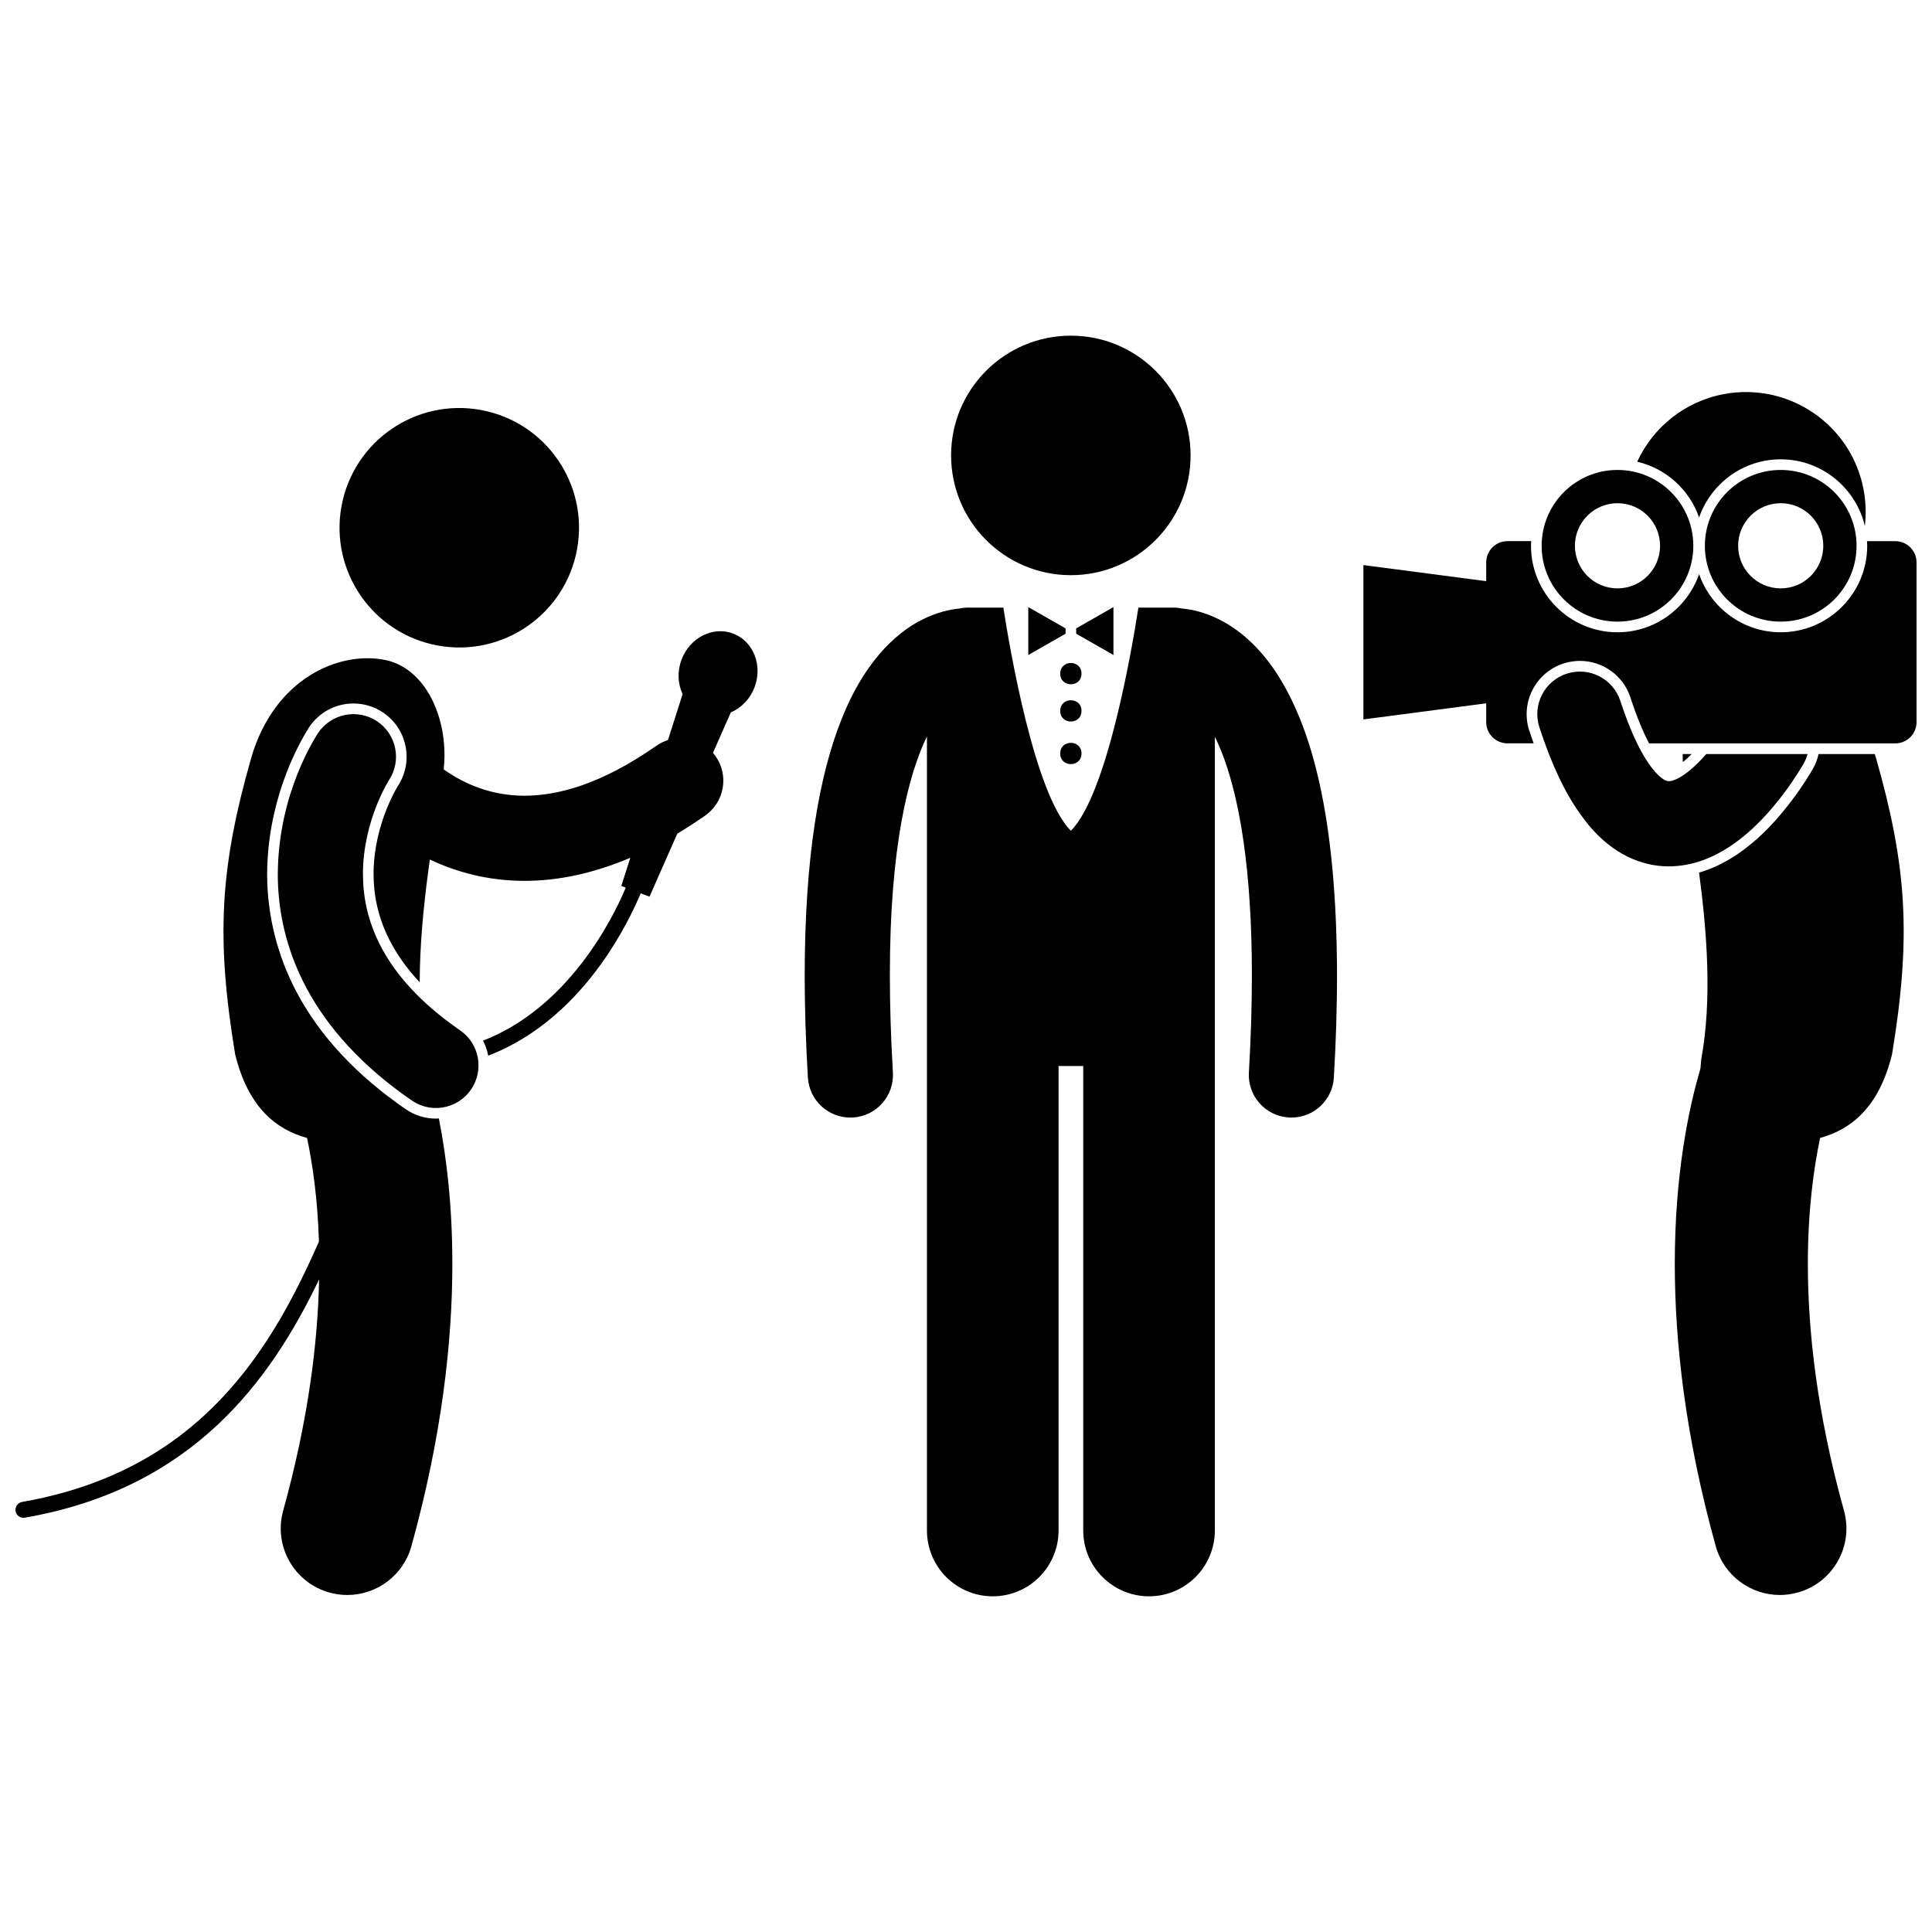
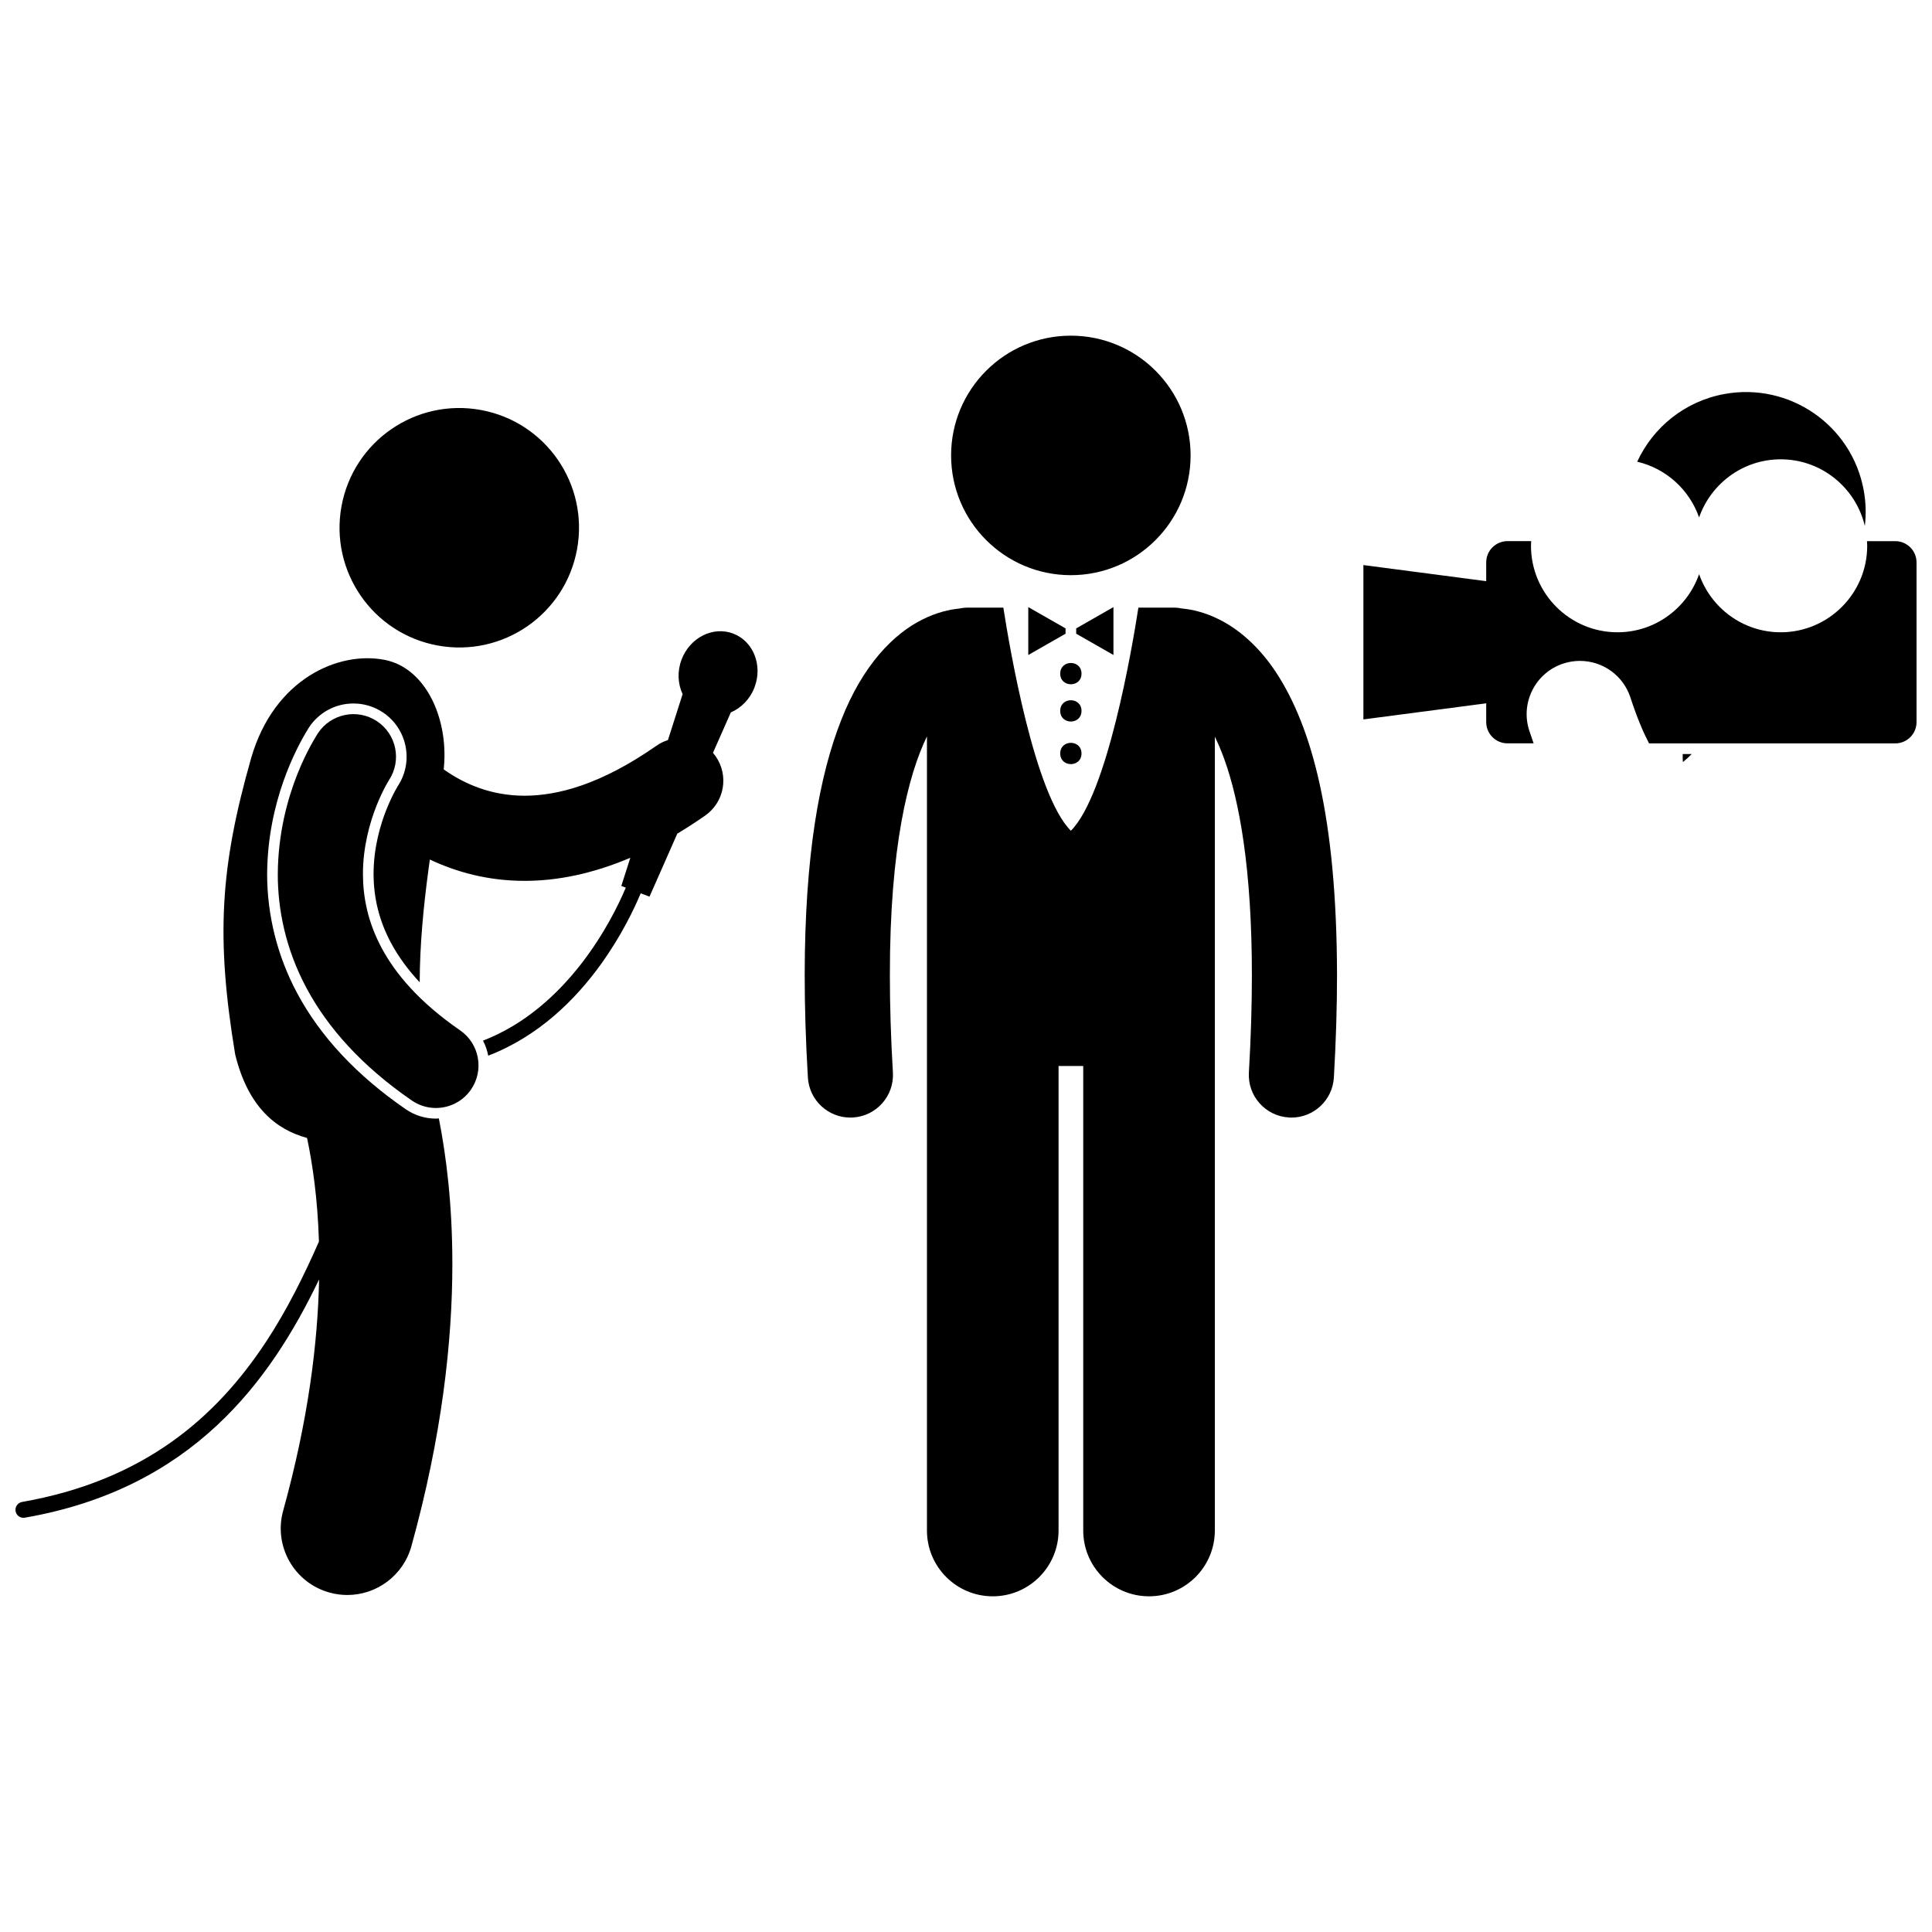
<svg xmlns="http://www.w3.org/2000/svg" width="800px" height="800px" version="1.1" viewBox="144 144 512 512">
  <defs>
    <clipPath id="b">
      <path d="m505 287h146.9v55h-146.9z" />
    </clipPath>
    <clipPath id="a">
      <path d="m148.09 311h196.91v256h-196.91z" />
    </clipPath>
  </defs>
  <path d="m271.43 252.65c17.238 3.156 28.648 19.691 25.492 36.926-3.156 17.238-19.691 28.648-36.926 25.492-17.238-3.156-28.648-19.691-25.492-36.926 3.16-17.238 19.691-28.648 36.926-25.492" />
  <path d="m594.28 281.13c3.121-8.953 11.625-15.406 21.629-15.406 10.832 0 19.91 7.562 22.293 17.68 0.367-3.086 0.289-6.277-0.301-9.492-3.156-17.238-19.688-28.648-36.93-25.492-10.551 1.934-18.914 8.883-23.094 17.938 7.664 1.793 13.844 7.434 16.402 14.773z" />
  <path d="m589.98 345.97c0.762-0.625 1.551-1.344 2.34-2.141h-2.394c-0.008 0.711 0.012 1.426 0.055 2.141z" />
-   <path d="m632.67 544.34c-7.262-26.164-9.57-48.016-9.57-65.387 0-14.148 1.539-25.309 3.25-33.387 8.223-2.25 15.633-8.133 19.062-22.188 5.137-31.125 3.957-49.727-4.277-78.605-0.094-0.328-0.219-0.625-0.32-0.945h-14.875c-0.289 1.312-0.766 2.602-1.457 3.832-0.715 1.254-2.621 4.457-5.594 8.406-3.371 4.438-8.113 10.098-14.988 14.66-3.207 2.098-6.398 3.578-9.629 4.512 2.102 15.934 3.469 33.625 0.59 49.383-0.098 0.898-0.172 1.75-0.234 2.574-3.16 10.707-6.797 28.164-6.793 51.754-0.004 20.512 2.75 45.629 10.855 74.816 2.164 7.805 9.254 12.922 16.977 12.922 1.559 0 3.148-0.207 4.727-0.648 9.391-2.598 14.883-12.316 12.277-21.699z" />
-   <path d="m616.64 354.38c3.289-4.375 5.203-7.781 5.379-8.086 0.441-0.793 0.77-1.617 1.004-2.457h-26.859c-0.191 0.219-0.383 0.438-0.578 0.656-1.883 2.102-4 4.004-5.789 5.133-1.816 1.168-3.07 1.426-3.527 1.402-0.312-0.012-0.473-0.02-1-0.266-0.566-0.273-1.691-1.031-3.16-2.832l-0.004 0.004c-0.469-0.57-0.965-1.238-1.492-2.035-2.188-3.281-4.738-8.547-7.199-16.133-1.934-5.926-8.297-9.164-14.223-7.234-5.93 1.93-9.164 8.297-7.238 14.223 3.195 9.742 6.695 17.227 10.902 23.086l0.004-0.004c0.938 1.305 1.898 2.559 2.914 3.711 2.781 3.137 5.941 5.684 9.469 7.434 3.492 1.746 7.328 2.617 10.957 2.617h0.074c6.453-0.027 11.824-2.438 16.078-5.215 6.394-4.25 10.965-9.637 14.289-14.004z" />
  <g clip-path="url(#b)">
    <path d="m549.27 337.62c-2.406-7.398 1.648-15.375 9.043-17.781 1.422-0.461 2.891-0.695 4.371-0.695 6.125 0 11.516 3.914 13.41 9.738 1.781 5.488 3.492 9.391 4.922 12.125h65.246c3.117 0 5.641-2.527 5.641-5.641v-42.316c0-3.117-2.527-5.641-5.641-5.641h-7.496c0.023 0.41 0.062 0.816 0.062 1.234 0 12.637-10.285 22.918-22.922 22.918-10 0-18.508-6.453-21.629-15.406-3.121 8.953-11.625 15.406-21.629 15.406-12.637 0-22.922-10.281-22.922-22.922 0-0.418 0.039-0.824 0.062-1.234h-6.289c-3.117 0-5.641 2.527-5.641 5.641v4.969l-32.547-4.266v40.902l32.547-4.266v4.969c0 3.117 2.527 5.641 5.641 5.641h6.926c-0.387-1.09-0.773-2.215-1.156-3.375z" />
  </g>
-   <path d="m552.55 288.64c0 11.102 9 20.098 20.098 20.098 11.102 0 20.098-9 20.098-20.098 0-11.102-9-20.098-20.098-20.098-11.098 0-20.098 8.996-20.098 20.098zm20.102-11.285c6.231 0 11.285 5.051 11.285 11.285 0 6.231-5.055 11.285-11.285 11.285-6.231 0-11.285-5.051-11.285-11.285 0-6.231 5.051-11.285 11.285-11.285z" />
-   <path d="m595.81 288.64c0 11.102 9 20.098 20.098 20.098s20.098-9 20.098-20.098c0-11.102-9-20.098-20.098-20.098-11.102 0-20.098 8.996-20.098 20.098zm20.098-11.285c6.231 0 11.285 5.051 11.285 11.285 0 6.231-5.051 11.285-11.285 11.285-6.231 0-11.285-5.051-11.285-11.285 0-6.231 5.055-11.285 11.285-11.285z" />
  <g clip-path="url(#a)">
    <path d="m214.42 499.71c-12.938 19.57-31.848 36.578-64.57 42.324-1.152 0.203-1.922 1.297-1.723 2.445 0.176 1.027 1.07 1.754 2.082 1.754 0.121 0 0.242-0.012 0.367-0.031 44.383-7.703 65.031-36.121 77.988-63.141-0.344 16.668-2.824 37.133-9.52 61.281-2.606 9.387 2.891 19.102 12.277 21.703 1.574 0.438 3.164 0.645 4.723 0.645 7.727 0 14.812-5.117 16.98-12.926 8.098-29.188 10.855-54.301 10.855-74.812 0.004-15.598-1.59-28.496-3.578-38.555-0.266 0.016-0.523 0.047-0.789 0.047-2.863 0-5.629-0.863-7.992-2.492-12.961-8.918-22.652-19.285-28.801-30.812-5.199-9.715-7.941-20.621-7.926-31.531 0.113-19.051 7.637-33.25 10.867-38.469l0.141-0.234 0.039-0.066 0.059-0.09c2.621-3.957 7.016-6.32 11.77-6.32 2.766 0 5.457 0.809 7.773 2.344 6.449 4.258 8.258 13 4.016 19.48l-0.008 0.016-0.098 0.168c-0.141 0.227-0.363 0.613-0.648 1.145-0.566 1.043-1.418 2.742-2.312 4.992-1.551 3.906-3.398 10.031-3.394 17.039 0.02 6.492 1.523 12.457 4.606 18.238 1.957 3.652 4.492 7.121 7.621 10.465 0.02-9.984 1.02-20.102 2.285-29.586 0.133-0.988 0.266-1.977 0.402-2.949 7.035 3.324 15.438 5.66 25.113 5.652h0.086c8.629 0 17.996-1.895 27.934-6.121l-1.129 3.527-1.262 3.945 1.184 0.449c-3.644 8.688-15.43 31.879-37.84 40.547 0.66 1.258 1.129 2.598 1.383 3.981 13.434-5.156 23.184-14.965 29.82-24.164 5.473-7.59 8.883-14.789 10.59-18.863l2.332 0.883 5.438-12.32 1.93-4.375c2.438-1.461 4.894-3.047 7.383-4.789 5.106-3.574 6.352-10.605 2.777-15.715-0.223-0.32-0.457-0.621-0.707-0.91l1.223-2.769 3.508-7.945c2.742-1.172 5.086-3.512 6.285-6.668 2.211-5.832-0.328-12.199-5.664-14.227-5.344-2.027-11.465 1.059-13.672 6.891-1.199 3.156-0.996 6.461 0.277 9.156l-2.891 9.043-1 3.137c-1.07 0.34-2.106 0.84-3.07 1.52-14.672 10.23-26.078 13.207-34.914 13.227-8.898-0.012-15.93-3.086-21.441-6.977 0.125-1.125 0.188-2.254 0.203-3.383 0.152-12-5.742-23.629-15.797-25.633-12.168-2.426-29.293 4.938-35.402 25.902-8.234 28.883-9.414 47.48-4.277 78.605 3.434 14.047 10.84 19.938 19.059 22.184 1.461 6.91 2.797 16.09 3.152 27.449-3.902 8.871-8.387 18.027-14.102 26.691z" />
  </g>
  <path d="m265.93 417.05c-10.836-7.481-17.109-14.953-20.816-21.875-3.691-6.934-4.914-13.465-4.93-19.562-0.008-7.062 1.77-13.496 3.59-18.078 0.906-2.289 1.809-4.106 2.445-5.289 0.32-0.59 0.57-1.023 0.727-1.277 0.074-0.129 0.129-0.207 0.152-0.242l0.008-0.016c3.394-5.195 1.965-12.16-3.215-15.586-5.195-3.438-12.195-2.012-15.637 3.188v-0.004c-0.559 0.984-10.508 15.727-10.637 37.309-0.016 9.246 2.004 19.758 7.59 30.195 5.57 10.445 14.609 20.668 27.914 29.82 1.953 1.348 4.188 1.996 6.391 1.996 3.586 0 7.113-1.707 9.305-4.879 3.535-5.137 2.246-12.16-2.887-15.699z" />
  <path d="m485.57 440.15c0.223 0.012 0.445 0.02 0.668 0.02 5.934 0 10.906-4.629 11.254-10.625 0.566-9.777 0.832-18.762 0.832-27.02-0.059-42.574-6.859-66.137-16.129-80.301-4.633-7.031-10.055-11.543-15.062-14.043-3.812-1.926-7.262-2.668-9.797-2.91-0.738-0.156-1.504-0.246-2.293-0.246h-9.355c-1.707 10.984-8.281 49.52-17.895 59.133-9.609-9.609-16.188-48.148-17.895-59.133h-9.355c-0.785 0-1.555 0.086-2.293 0.246-2.539 0.242-5.992 0.988-9.805 2.91-7.586 3.762-15.77 11.992-21.488 26.574-5.793 14.641-9.684 35.812-9.703 67.77 0.004 8.262 0.266 17.242 0.844 27.023 0.352 5.996 5.324 10.621 11.254 10.621 0.223 0 0.445-0.008 0.672-0.02 6.223-0.367 10.969-5.707 10.605-11.926-0.555-9.379-0.805-17.922-0.801-25.699-0.051-34.16 4.934-53.348 9.824-63.363v210.44c0 9.629 7.809 17.438 17.438 17.438 9.629 0 17.438-7.809 17.438-17.438v-123.1h6.539v123.1c0 9.629 7.809 17.438 17.438 17.438s17.438-7.809 17.438-17.438v-210.38c0.836 1.715 1.68 3.68 2.512 5.977 3.977 11.02 7.32 29.098 7.305 57.32 0.004 7.781-0.246 16.324-0.793 25.703-0.367 6.223 4.383 11.562 10.605 11.922z" />
  <path d="m459.52 264.69c0 17.527-14.207 31.738-31.734 31.738-17.527 0-31.734-14.211-31.734-31.738s14.207-31.734 31.734-31.734c17.527 0 31.734 14.207 31.734 31.734" />
  <path d="m426.38 311.94v-1.41l-9.875-5.644v12.695z" />
  <path d="m429.2 310.53v1.41l9.875 5.641v-12.695z" />
  <path d="m430.61 322.52c0 3.762-5.641 3.762-5.641 0s5.641-3.762 5.641 0" />
  <path d="m430.61 332.39c0 3.762-5.641 3.762-5.641 0 0-3.758 5.641-3.758 5.641 0" />
  <path d="m430.61 343.68c0 3.762-5.641 3.762-5.641 0s5.641-3.762 5.641 0" />
</svg>